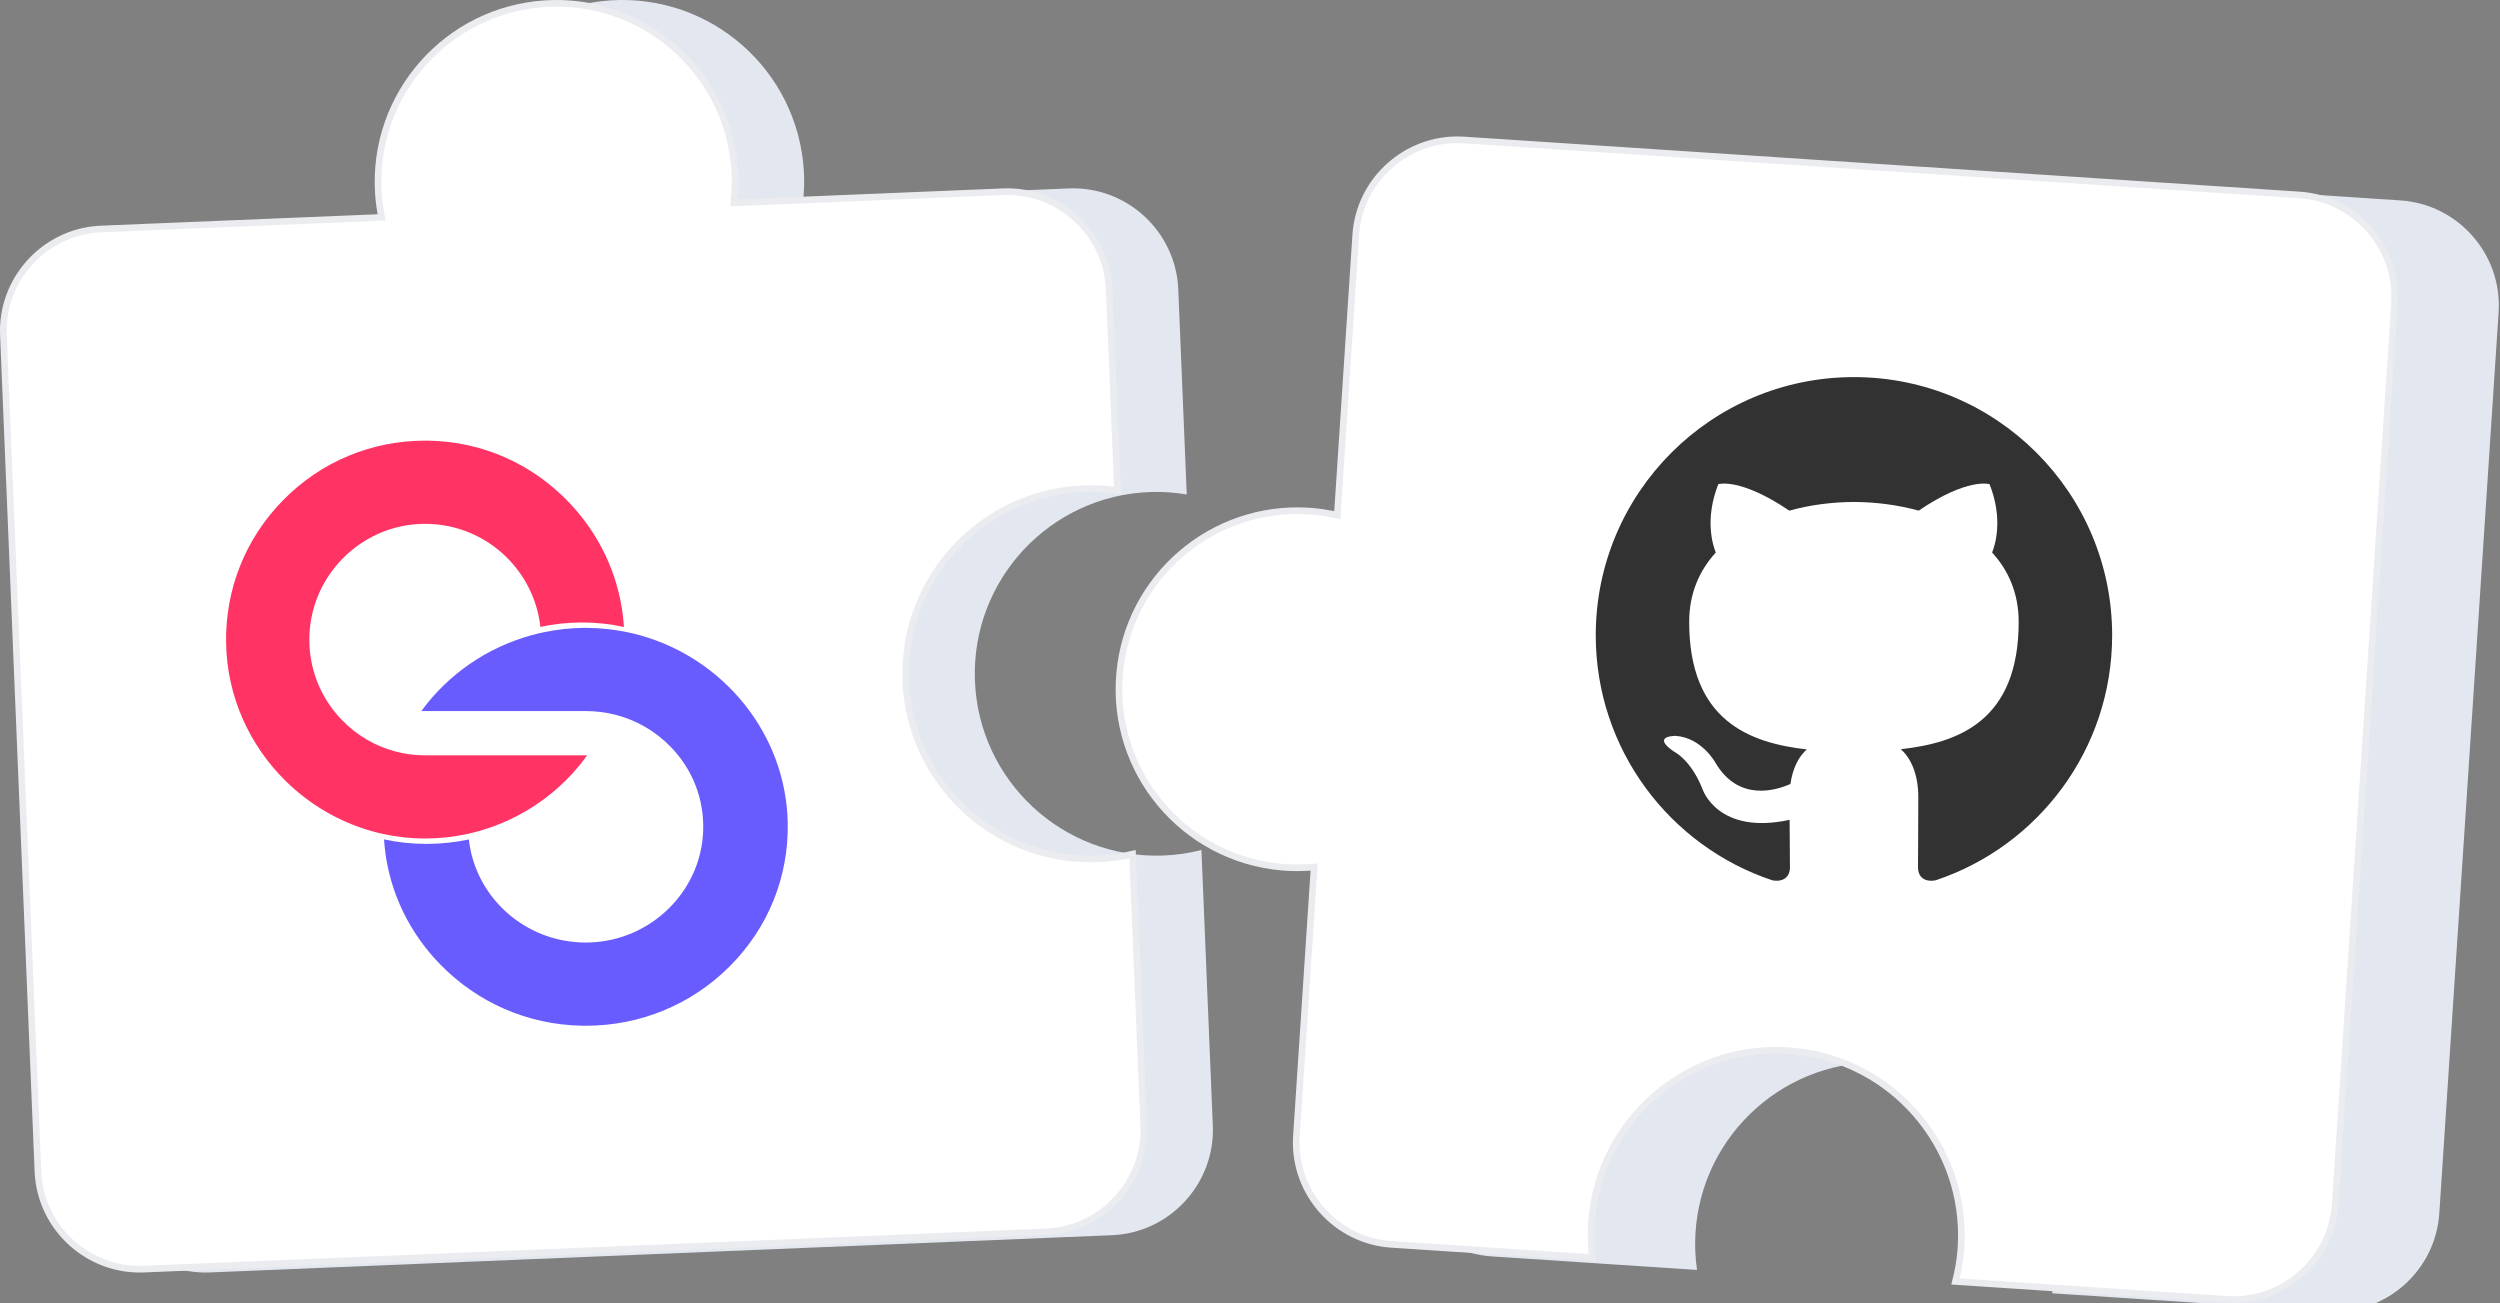
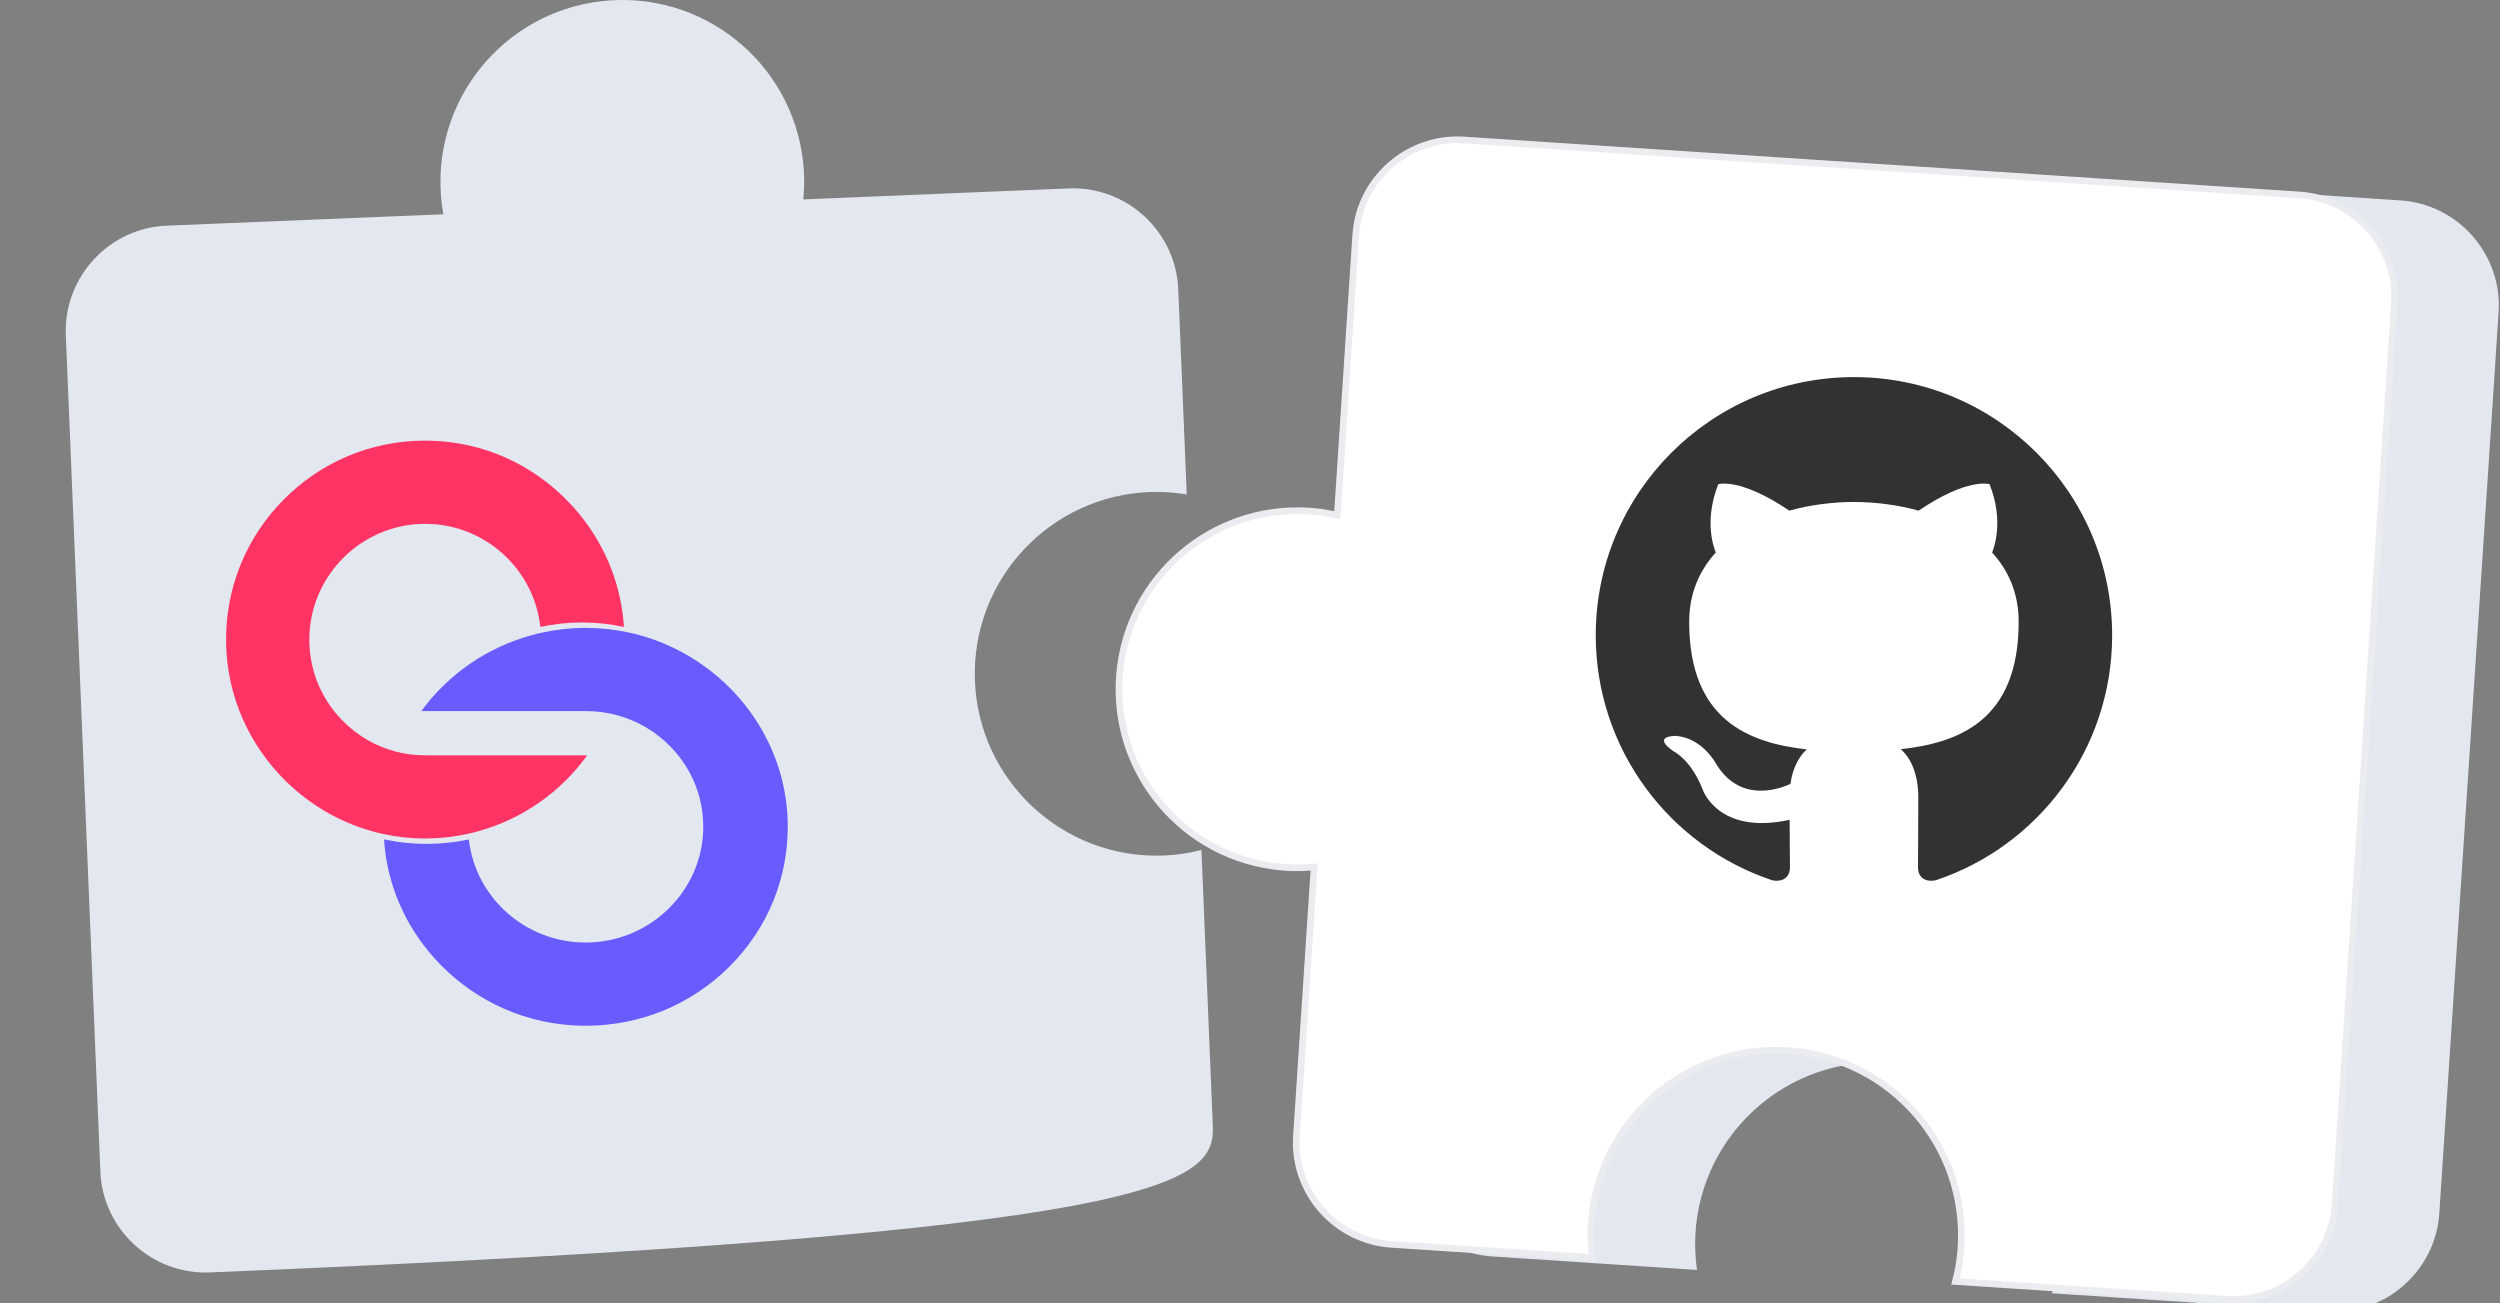
<svg xmlns="http://www.w3.org/2000/svg" width="376" height="196" viewBox="0 0 376 196" fill="none">
  <rect x="0" y="0" width="376" height="196" fill="#808080" stroke="none" />
  <g clip-path="url(#clip0_955_3056)">
-     <path d="M146.625 102.279C146.104 87.18 157.922 74.52 173.02 73.999C174.887 73.934 176.713 74.07 178.486 74.368L177.211 43.496C176.853 34.801 169.444 27.98 160.749 28.339L120.812 29.989C120.95 28.555 120.99 27.097 120.895 25.614C119.934 10.537 106.932 -0.905 91.856 0.056C76.779 1.018 65.337 14.02 66.298 29.096C66.365 30.159 66.5 31.2 66.686 32.224L25.057 33.943C16.362 34.301 9.542 41.709 9.9 50.405L15.095 176.219C15.454 184.913 22.861 191.734 31.557 191.375L167.251 185.773C175.945 185.414 182.766 178.007 182.408 169.311L180.695 127.84C178.834 128.312 176.901 128.608 174.905 128.676C159.808 129.194 147.146 117.378 146.625 102.279Z" fill="#E3E7EF" />
-     <path d="M82.001 0.556C96.57 -0.373 109.166 10.497 110.456 24.954L110.51 25.645C110.603 27.099 110.564 28.53 110.428 29.94L110.372 30.512L110.946 30.488L150.883 28.839C159.17 28.497 166.253 34.893 166.804 43.123L166.825 43.517L168.074 73.78C166.688 73.578 165.271 73.473 163.827 73.484L163.115 73.499C147.742 74.03 135.708 86.921 136.238 102.296C136.76 117.43 149.262 129.326 164.316 129.191L165.035 129.176C166.857 129.113 168.625 128.863 170.333 128.468L172.021 169.332C172.363 177.62 165.967 184.701 157.737 185.252L157.344 185.273L21.65 190.876C13.362 191.218 6.28 184.822 5.729 176.592L5.708 176.198L0.513 50.384C0.171 42.096 6.568 35.014 14.798 34.464L15.19 34.442L56.819 32.723L57.394 32.699L57.291 32.134C57.154 31.379 57.045 30.616 56.972 29.842L56.91 29.064C55.967 14.264 67.2 1.499 82.001 0.556Z" fill="white" stroke="#EAECF0" />
+     <path d="M146.625 102.279C146.104 87.18 157.922 74.52 173.02 73.999C174.887 73.934 176.713 74.07 178.486 74.368L177.211 43.496C176.853 34.801 169.444 27.98 160.749 28.339L120.812 29.989C120.95 28.555 120.99 27.097 120.895 25.614C119.934 10.537 106.932 -0.905 91.856 0.056C76.779 1.018 65.337 14.02 66.298 29.096C66.365 30.159 66.5 31.2 66.686 32.224L25.057 33.943C16.362 34.301 9.542 41.709 9.9 50.405L15.095 176.219C15.454 184.913 22.861 191.734 31.557 191.375C175.945 185.414 182.766 178.007 182.408 169.311L180.695 127.84C178.834 128.312 176.901 128.608 174.905 128.676C159.808 129.194 147.146 117.378 146.625 102.279Z" fill="#E3E7EF" />
    <path d="M283.911 159.827C268.83 158.936 255.883 170.441 254.994 185.522C254.885 187.387 254.976 189.215 255.229 190.997L224.396 188.968C215.712 188.395 209.076 180.824 209.647 172.14L212.272 132.254C210.836 132.357 209.377 132.361 207.896 132.231C192.847 130.9 181.727 117.623 183.057 102.574C184.388 87.526 197.665 76.405 212.712 77.735C213.773 77.829 214.812 77.989 215.83 78.198L218.565 36.623C219.136 27.939 226.709 21.303 235.393 21.874L361.042 30.144C369.726 30.716 376.363 38.287 375.791 46.971L366.872 182.488C366.3 191.172 358.729 197.81 350.045 197.237L308.628 194.512C309.145 192.663 309.488 190.738 309.605 188.745C310.496 173.663 298.991 160.717 283.911 159.827Z" fill="#E3E7EF" />
    <path d="M203.904 35.338C204.448 27.061 211.564 20.703 219.807 21.034L220.2 21.055L345.849 29.324C354.126 29.87 360.484 36.984 360.152 45.227L360.132 45.62L351.213 181.137C350.667 189.414 343.554 195.773 335.312 195.441L334.918 195.42L294.107 192.733C294.483 191.273 294.753 189.766 294.889 188.215L294.944 187.456C295.836 172.339 284.499 159.328 269.497 158.061L268.78 158.009C253.663 157.117 240.653 168.454 239.387 183.457L239.335 184.175C239.236 185.862 239.299 187.52 239.494 189.14L209.269 187.15C200.992 186.605 194.634 179.491 194.965 171.248L194.985 170.854L197.611 130.969L197.648 130.396L197.076 130.438C195.84 130.526 194.589 130.54 193.323 130.456L192.779 130.414C178.006 129.108 167.089 116.073 168.396 101.3C169.681 86.757 182.332 75.951 196.817 76.863L197.508 76.915H197.509C198.548 77.007 199.567 77.163 200.568 77.369L201.131 77.485L201.168 76.913L203.904 35.338Z" fill="white" stroke="#EAECF0" />
    <path fill-rule="evenodd" clip-rule="evenodd" d="M278.834 56.715C257.389 56.715 240 74.101 240 95.549C240 112.707 251.127 127.263 266.557 132.399C268.497 132.759 269.209 131.556 269.209 130.531C269.209 129.605 269.173 126.546 269.157 123.301C258.353 125.65 256.074 118.719 256.074 118.719C254.307 114.23 251.762 113.037 251.762 113.037C248.238 110.626 252.027 110.677 252.027 110.677C255.926 110.95 257.98 114.678 257.98 114.678C261.444 120.614 267.065 118.898 269.281 117.907C269.629 115.397 270.636 113.683 271.746 112.713C263.121 111.732 254.053 108.402 254.053 93.522C254.053 89.282 255.571 85.818 258.055 83.098C257.651 82.12 256.322 78.171 258.43 72.822C258.43 72.822 261.691 71.778 269.112 76.802C272.21 75.941 275.533 75.508 278.834 75.494C282.133 75.508 285.457 75.94 288.561 76.801C295.973 71.777 299.23 72.82 299.23 72.82C301.344 78.169 300.014 82.119 299.611 83.097C302.101 85.817 303.608 89.281 303.608 93.521C303.608 108.436 294.523 111.72 285.876 112.682C287.269 113.887 288.511 116.251 288.511 119.873C288.511 125.069 288.466 129.251 288.466 130.53C288.466 131.563 289.165 132.774 291.133 132.393C306.554 127.252 317.668 112.701 317.668 95.549C317.667 74.102 300.28 56.715 278.834 56.715Z" fill="#323232" />
    <path d="M254.72 112.472C254.635 112.665 254.331 112.723 254.055 112.591C253.772 112.465 253.614 112.202 253.706 112.008C253.789 111.809 254.093 111.754 254.374 111.887C254.657 112.014 254.818 112.28 254.72 112.472L254.72 112.472ZM256.293 114.227C256.109 114.398 255.747 114.319 255.501 114.047C255.246 113.777 255.199 113.415 255.387 113.24C255.579 113.069 255.93 113.15 256.185 113.42C256.438 113.694 256.488 114.053 256.294 114.227L256.293 114.227ZM257.825 116.463C257.587 116.629 257.198 116.474 256.957 116.128C256.719 115.782 256.719 115.368 256.963 115.202C257.203 115.036 257.587 115.186 257.832 115.528C258.068 115.879 258.068 116.294 257.825 116.463ZM259.922 118.624C259.71 118.859 259.256 118.796 258.924 118.476C258.585 118.163 258.491 117.717 258.704 117.483C258.92 117.248 259.376 117.313 259.709 117.631C260.048 117.944 260.15 118.39 259.923 118.623L259.922 118.624ZM262.816 119.879C262.721 120.183 262.285 120.321 261.845 120.191C261.406 120.058 261.118 119.702 261.208 119.395C261.298 119.088 261.738 118.945 262.181 119.083C262.62 119.216 262.907 119.569 262.816 119.879ZM265.995 120.111C266.006 120.431 265.633 120.696 265.172 120.702C264.707 120.713 264.33 120.454 264.326 120.138C264.326 119.815 264.691 119.553 265.155 119.544C265.617 119.536 265.995 119.793 265.995 120.11L265.995 120.111ZM268.952 119.608C269.007 119.92 268.686 120.241 268.227 120.326C267.777 120.41 267.359 120.216 267.301 119.906C267.246 119.586 267.573 119.265 268.023 119.182C268.482 119.103 268.894 119.291 268.952 119.608Z" fill="white" />
    <path d="M88.091 106.947L63.368 106.947C67.424 101.375 73.306 97.364 79.934 95.534C80.526 95.372 81.123 95.224 81.726 95.102C83.716 94.677 85.757 94.45 87.831 94.432L88.087 94.432C90.278 94.432 92.418 94.666 94.481 95.109C95.106 95.242 95.728 95.394 96.339 95.566C108.874 99.092 118.234 110.418 118.476 123.808C118.618 131.908 115.528 139.546 109.767 145.319C104.006 151.092 96.31 154.272 88.091 154.272C87.864 154.272 87.644 154.268 87.418 154.265C79.345 154.092 71.799 150.8 66.162 144.999C61.59 140.292 58.752 134.418 57.94 128.123C57.859 127.503 57.801 126.877 57.761 126.246C59.824 126.689 61.963 126.923 64.154 126.923C64.238 126.923 64.326 126.92 64.41 126.92C66.484 126.902 68.529 126.675 70.515 126.253C70.581 126.862 70.676 127.46 70.811 128.043C72.534 135.873 79.623 141.754 88.091 141.757C88.31 141.757 88.541 141.75 88.764 141.743C97.937 141.408 105.403 134.068 105.754 125.036C105.941 120.254 104.192 115.723 100.831 112.284C98.523 109.921 95.666 108.29 92.531 107.494C91.105 107.134 89.612 106.947 88.091 106.947Z" fill="#695CFF" />
    <path d="M34.005 96.732C33.861 88.633 36.907 80.994 42.584 75.221C48.262 69.448 55.847 66.272 63.947 66.272C64.171 66.272 64.387 66.272 64.611 66.279C72.567 66.448 80.004 69.74 85.559 75.542C90.065 80.252 92.863 86.126 93.663 92.421C93.743 93.041 93.797 93.667 93.84 94.297C91.807 93.855 89.698 93.621 87.538 93.621L87.286 93.621C85.242 93.638 83.23 93.865 81.269 94.29C81.204 93.682 81.103 93.084 80.977 92.497C79.279 84.668 72.289 78.787 63.947 78.787C63.728 78.787 63.504 78.79 63.284 78.797C54.243 79.132 46.889 86.472 46.539 95.504C46.355 100.287 48.078 104.817 51.392 108.256C53.666 110.619 56.482 112.254 59.564 113.046C59.877 113.125 60.191 113.197 60.505 113.262C60.624 113.284 60.743 113.305 60.865 113.327C61.006 113.352 61.154 113.377 61.298 113.399C61.586 113.442 61.878 113.478 62.17 113.507C62.246 113.518 62.322 113.525 62.401 113.529C62.538 113.543 62.675 113.554 62.808 113.561L62.848 113.561C62.963 113.572 63.079 113.576 63.198 113.579C63.299 113.586 63.4 113.59 63.501 113.59C63.648 113.594 63.8 113.597 63.947 113.597L88.313 113.597C84.316 119.168 78.515 123.18 71.987 125.006C71.403 125.172 70.815 125.316 70.22 125.442C68.263 125.863 66.248 126.09 64.204 126.108C64.121 126.108 64.034 126.112 63.951 126.112C61.792 126.112 59.683 125.878 57.65 125.435C57.491 125.402 57.343 125.366 57.188 125.33C56.99 125.284 56.792 125.237 56.59 125.186C56.334 125.121 56.078 125.049 55.822 124.977C50.937 123.584 46.543 120.973 42.999 117.497C37.574 112.175 34.145 104.831 34.005 96.732Z" fill="#FF3465" />
  </g>
  <defs>
    <clipPath id="clip0_955_3056">
      <rect width="376" height="196" fill="white" />
    </clipPath>
  </defs>
</svg>